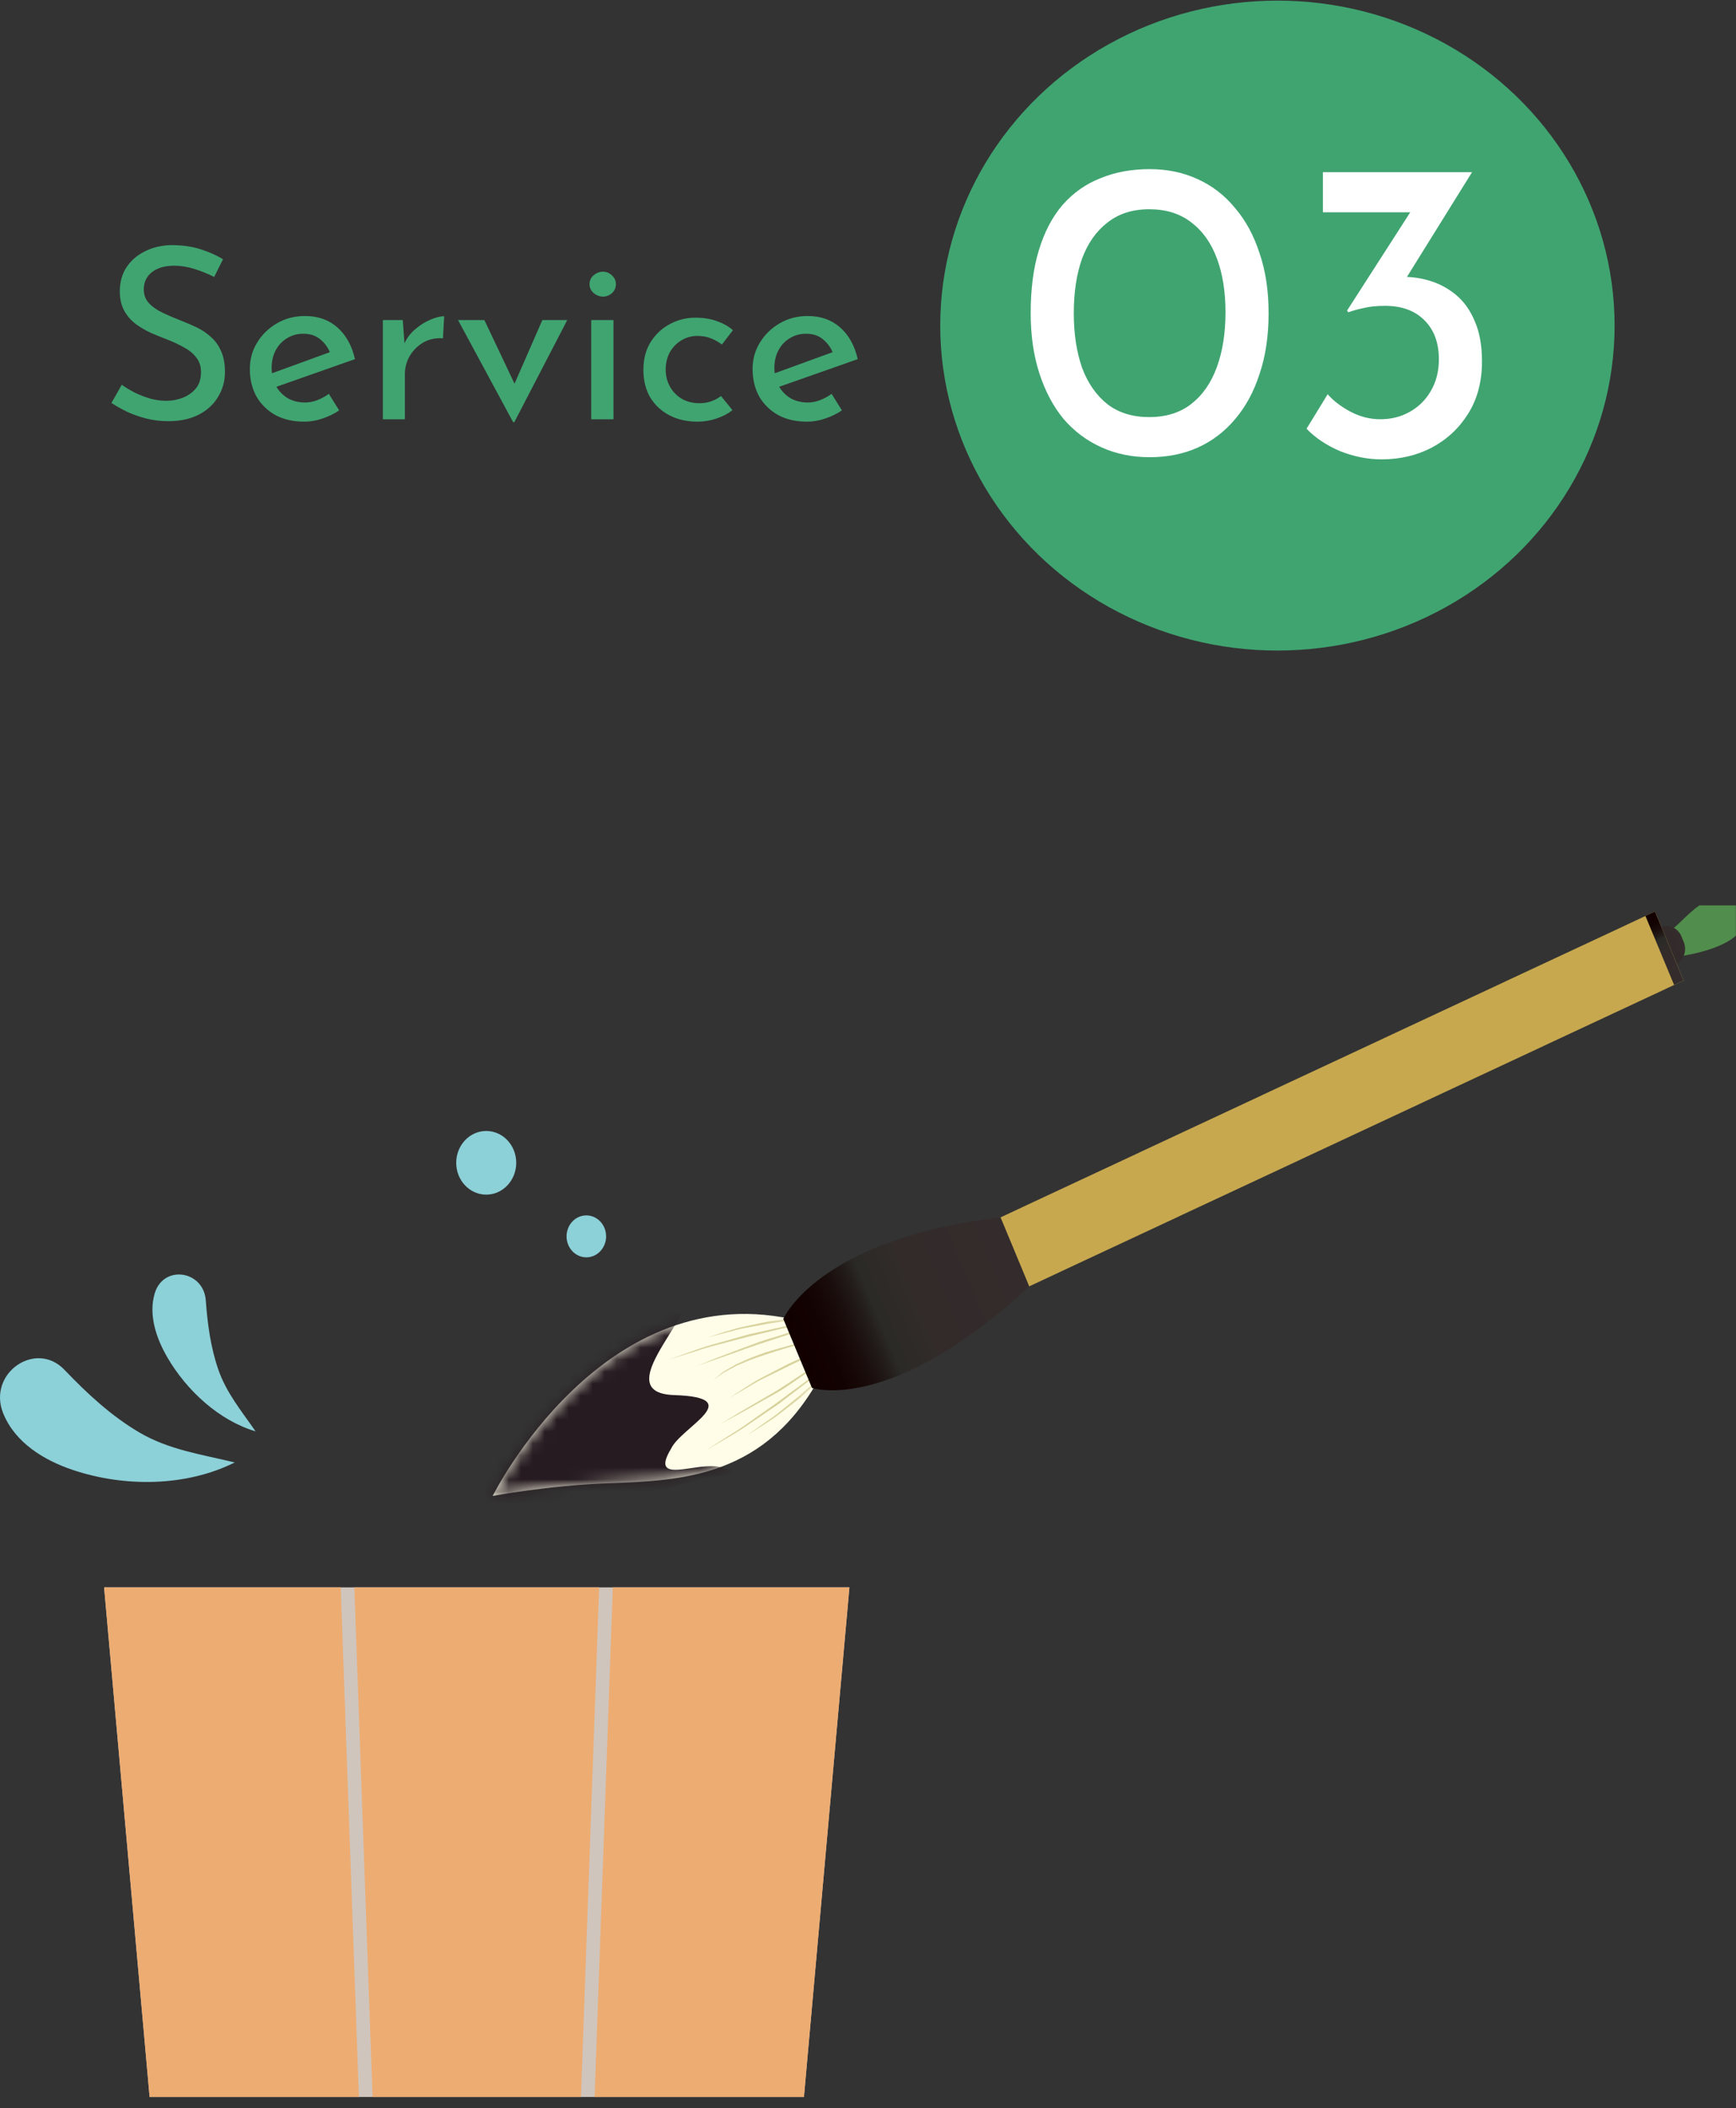
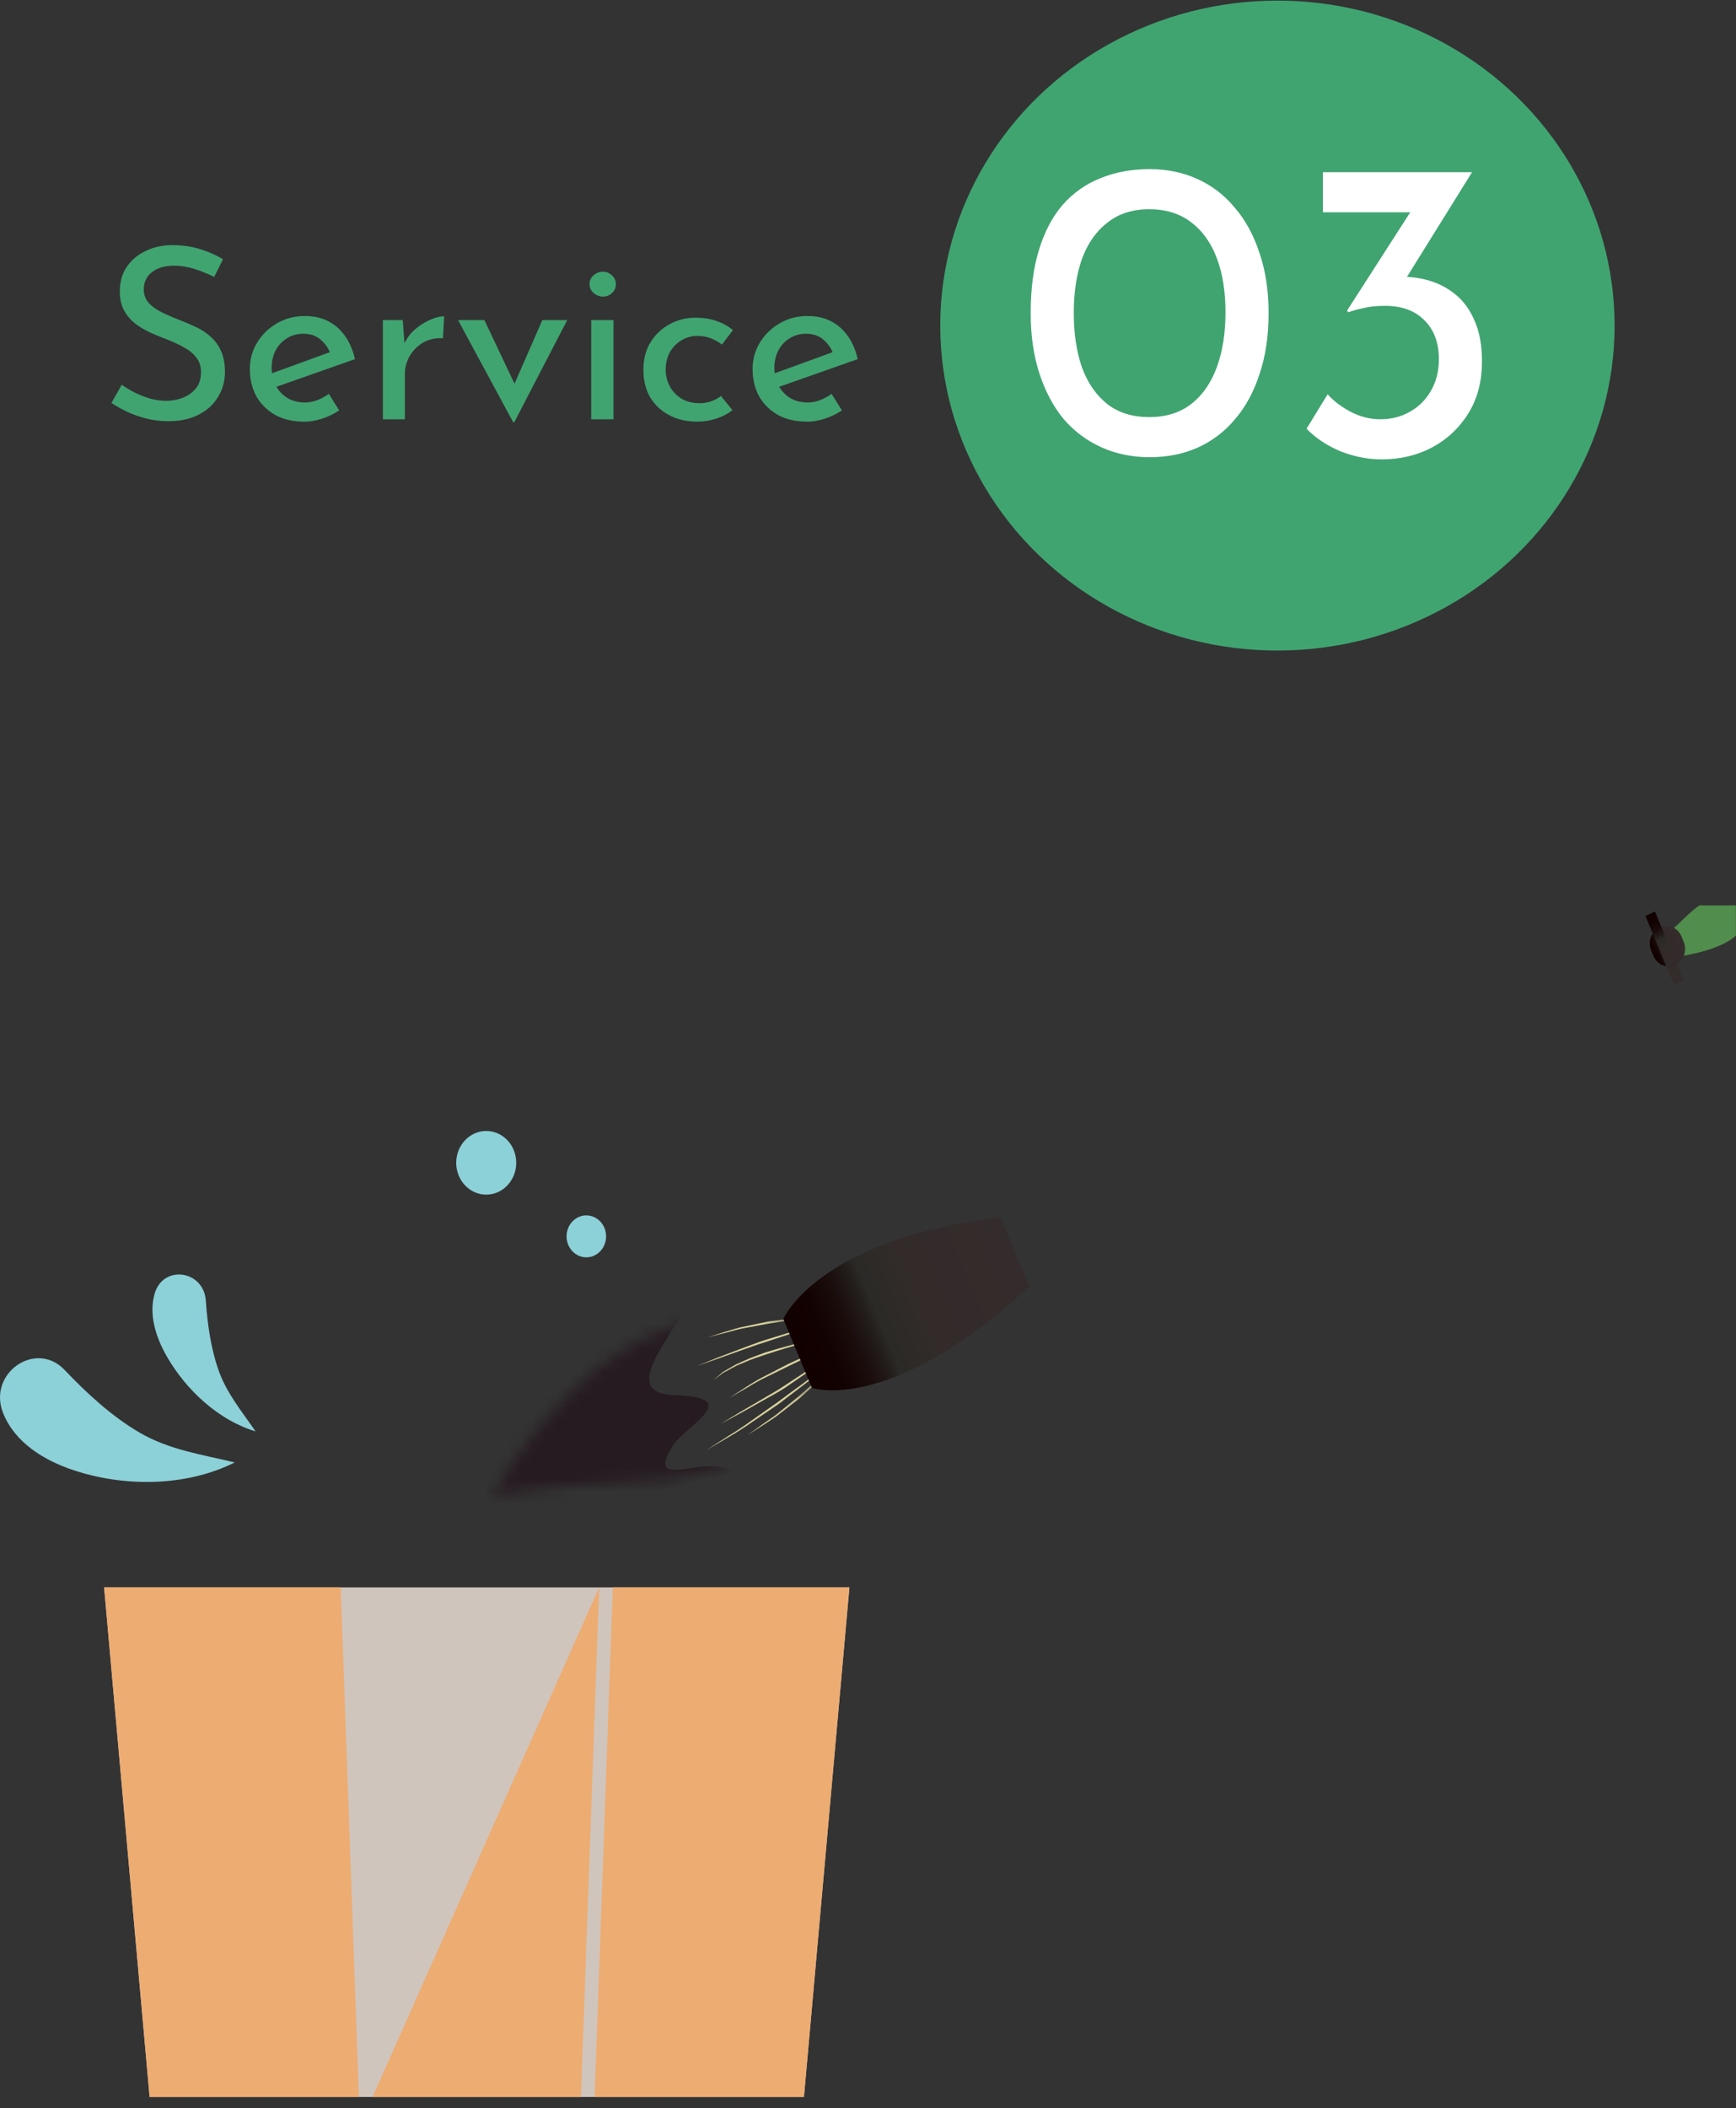
<svg xmlns="http://www.w3.org/2000/svg" width="145" height="176" viewBox="0 0 145 176" fill="none">
  <rect x="0" y="0" width="145" height="176" fill="#333333" stroke="none" />
  <g clip-path="url(#clip0_2411_12)">
    <path fill-rule="evenodd" clip-rule="evenodd" d="M139.669 78.814C141.369 77.775 142.419 75.602 144.553 75.814C145.744 77.564 142.122 78.554 140.183 78.836L139.669 78.814Z" stroke="#518D4C" stroke-width="2" stroke-linecap="round" stroke-linejoin="round" />
    <path fill-rule="evenodd" clip-rule="evenodd" d="M138.62 77.419C139.32 77.094 140.134 77.426 140.439 78.161L140.63 78.619C140.939 79.359 140.621 80.226 139.922 80.552C139.228 80.875 138.414 80.536 138.107 79.797L137.916 79.339C137.609 78.602 137.925 77.743 138.62 77.417V77.419Z" fill="url(#paint0_linear_2411_12)" />
-     <path d="M138.233 76.094L82.836 101.967L85.23 107.725L140.627 81.852L138.233 76.094Z" fill="#C7A84F" />
    <path d="M138.229 76.093L137.436 76.464L139.829 82.222L140.623 81.851L138.229 76.093Z" fill="url(#paint1_linear_2411_12)" />
-     <path fill-rule="evenodd" clip-rule="evenodd" d="M41.153 124.878C41.153 124.878 45.864 123.995 50.777 123.824C56.989 123.6 64.079 123.349 68.659 114.631L67.754 112.453L66.85 110.28C50.445 106.152 41.153 124.878 41.153 124.878Z" fill="#FFFDE8" />
    <mask id="mask0_2411_12" style="mask-type:luminance" maskUnits="userSpaceOnUse" x="41" y="109" width="28" height="16">
      <path d="M41.153 124.878C41.153 124.878 45.864 123.995 50.777 123.824C56.989 123.6 64.079 123.349 68.659 114.631L67.754 112.453L66.85 110.28C50.445 106.152 41.153 124.878 41.153 124.878Z" fill="white" />
    </mask>
    <g mask="url(#mask0_2411_12)">
      <path fill-rule="evenodd" clip-rule="evenodd" d="M60.154 122.471L61.598 122.844L60.182 123.211C56.198 123.809 52.268 125.503 48.328 126.219C46.407 126.696 41.302 128.101 39.708 126.178C38.728 125.095 39.421 122.944 40.027 121.536C41.588 118.283 45.347 115.543 47.94 113.498C49.517 112.192 54.306 107.156 56.614 107.618C59.945 108.306 50.144 116.257 56.313 116.459C62.493 116.66 56.898 119.129 56.055 120.927C54.177 124.052 58.222 121.974 60.152 122.471" fill="#261B21" />
      <path d="M62.468 119.776C62.468 119.776 63.01 119.388 63.822 118.802C64.228 118.512 64.727 118.206 65.2 117.794C65.684 117.401 66.202 116.98 66.72 116.56C67.727 115.679 68.746 114.811 69.464 114.102C70.207 113.421 70.702 112.968 70.702 112.968C70.702 112.968 70.231 113.449 69.525 114.174C68.819 114.898 67.817 115.792 66.824 116.699C66.294 117.111 65.766 117.521 65.269 117.907C64.784 118.308 64.283 118.603 63.869 118.885C63.028 119.421 62.468 119.779 62.468 119.779V119.776Z" fill="#D8D29D" />
      <path d="M60.198 118.858C60.198 118.858 60.855 118.461 61.837 117.864C62.334 117.574 62.912 117.235 63.534 116.873C64.147 116.5 64.827 116.146 65.463 115.712C66.746 114.869 68.027 114.027 68.989 113.394C69.961 112.776 70.609 112.361 70.609 112.361C70.609 112.361 69.981 112.806 69.04 113.474C68.087 114.127 66.816 114.997 65.545 115.866C64.903 116.287 64.217 116.628 63.595 116.99C62.969 117.341 62.384 117.669 61.884 117.949C60.873 118.495 60.2 118.858 60.2 118.858H60.198Z" fill="#D8D29D" />
      <path d="M58.976 121.067C58.976 121.067 59.731 120.581 60.864 119.854C61.441 119.509 62.098 119.078 62.78 118.581C63.467 118.095 64.202 117.579 64.936 117.063C66.373 115.978 67.858 114.961 68.89 114.08C69.95 113.241 70.66 112.681 70.66 112.681C70.66 112.681 69.974 113.271 68.945 114.156C67.924 115.054 66.455 116.1 65.031 117.208C64.286 117.715 63.543 118.221 62.843 118.696C62.154 119.182 61.489 119.6 60.907 119.937C59.747 120.615 58.974 121.067 58.974 121.067H58.976Z" fill="#D8D29D" />
      <path d="M59.083 111.641C59.083 111.641 59.711 111.444 60.653 111.148C61.127 111.018 61.672 110.823 62.279 110.714C62.883 110.586 63.523 110.45 64.168 110.313C65.469 110.146 66.767 109.966 67.749 109.903C68.729 109.838 69.382 109.797 69.382 109.797C69.382 109.797 68.731 109.877 67.757 109.998C66.779 110.083 65.486 110.296 64.195 110.489C63.552 110.61 62.911 110.732 62.308 110.845C61.702 110.938 61.152 111.122 60.675 111.242C59.719 111.483 59.083 111.641 59.083 111.641Z" fill="#D8D29D" />
      <path d="M58.193 114.037C58.193 114.037 58.899 113.75 59.959 113.321C60.493 113.117 61.115 112.883 61.782 112.629C62.454 112.388 63.162 112.102 63.884 111.866C64.61 111.642 65.337 111.421 66.018 111.211C66.698 110.994 67.35 110.863 67.899 110.716C69.006 110.456 69.744 110.28 69.744 110.28C69.744 110.28 69.016 110.493 67.921 110.807C67.375 110.965 66.726 111.111 66.053 111.339C65.376 111.56 64.655 111.798 63.935 112.033C63.211 112.256 62.499 112.527 61.823 112.755C61.152 112.996 60.526 113.217 59.99 113.41C58.914 113.785 58.195 114.035 58.195 114.035L58.193 114.037Z" fill="#D8D29D" />
-       <path d="M55.832 113.505C55.832 113.505 56.669 113.206 57.923 112.757C58.549 112.527 59.288 112.29 60.094 112.08C60.897 111.854 61.75 111.614 62.605 111.373C64.338 111.009 66.057 110.566 67.373 110.373C68.684 110.167 69.558 110.03 69.558 110.03C69.558 110.03 68.691 110.206 67.389 110.468C66.08 110.683 64.369 111.156 62.644 111.546C61.789 111.772 60.933 111.998 60.131 112.208C59.325 112.405 58.582 112.631 57.952 112.848C56.679 113.243 55.832 113.505 55.832 113.505Z" fill="#D8D29D" />
      <path d="M59.565 115.215C59.565 115.215 59.685 115.116 59.896 114.94C60 114.853 60.129 114.745 60.276 114.623C60.414 114.489 60.614 114.402 60.813 114.278C61.015 114.161 61.236 114.035 61.469 113.903C61.711 113.793 61.967 113.678 62.233 113.558C62.759 113.307 63.348 113.12 63.925 112.899C66.28 112.168 68.68 111.66 68.68 111.66C68.68 111.66 68.091 111.836 67.207 112.099C66.317 112.339 65.138 112.682 63.974 113.07C63.397 113.276 62.804 113.446 62.28 113.684C62.014 113.795 61.758 113.905 61.514 114.007C61.281 114.133 61.06 114.25 60.86 114.359C60.661 114.48 60.461 114.55 60.311 114.675C60.156 114.786 60.023 114.884 59.912 114.964C59.689 115.124 59.565 115.215 59.565 115.215Z" fill="#D8D29D" />
      <path d="M60.917 116.694C60.917 116.694 61.513 116.308 62.407 115.729C62.855 115.443 63.379 115.111 63.976 114.824C64.566 114.519 65.194 114.193 65.822 113.868C67.101 113.271 68.392 112.705 69.333 112.222C70.289 111.768 70.925 111.465 70.925 111.465C70.925 111.465 70.303 111.803 69.37 112.308C68.437 112.816 67.158 113.408 65.891 114.031C65.261 114.341 64.629 114.651 64.035 114.942C63.434 115.215 62.904 115.538 62.45 115.814C61.529 116.343 60.915 116.696 60.915 116.696L60.917 116.694Z" fill="#D8D29D" />
    </g>
    <path fill-rule="evenodd" clip-rule="evenodd" d="M65.426 110.104L66.621 112.98L67.818 115.86C67.818 115.86 74.394 118.125 85.968 107.384L84.771 104.503L83.576 101.627C68.288 103.429 65.426 110.104 65.426 110.104Z" fill="url(#paint2_linear_2411_12)" />
    <path d="M70.948 132.511H8.695L12.495 175.05H67.15L70.948 132.511Z" fill="#D0C5BC" />
-     <path d="M50.046 132.511H29.598L31.118 175.05H48.525L50.046 132.511Z" fill="#EDAC72" />
+     <path d="M50.046 132.511L31.118 175.05H48.525L50.046 132.511Z" fill="#EDAC72" />
    <path d="M70.948 132.511H51.185L49.665 175.05H67.15L70.948 132.511Z" fill="#EDAC72" />
    <path d="M28.458 132.511H8.695L12.495 175.05H29.978L28.458 132.511Z" fill="#EDAC72" />
    <path d="M13.954 113.27C13.037 111.684 12.395 109.749 12.921 107.975C12.927 107.958 12.931 107.94 12.937 107.923C13.686 105.554 17.009 106.066 17.189 108.556C17.33 110.513 17.592 112.454 18.221 114.291C18.904 116.287 20.207 117.829 21.345 119.488C18.311 118.582 15.591 116.102 13.954 113.272V113.27Z" fill="#8CD0D8" />
    <path d="M6.087 122.711C3.689 121.906 1.278 120.451 0.276 118.004C0.265 117.98 0.255 117.954 0.247 117.931C-1.038 114.627 2.991 111.84 5.387 114.352C7.284 116.341 9.293 118.195 11.616 119.566C14.125 121.047 16.903 121.42 19.607 122.084C15.516 124.123 10.372 124.147 6.089 122.711H6.087Z" fill="#8CD0D8" />
    <path d="M43.119 97.069C43.119 98.536 41.997 99.727 40.612 99.727C39.227 99.727 38.105 98.538 38.105 97.069C38.105 95.601 39.227 94.412 40.612 94.412C41.997 94.412 43.119 95.601 43.119 97.069Z" fill="#8CD0D8" />
    <path d="M50.625 103.209C50.625 104.177 49.886 104.96 48.974 104.96C48.061 104.96 47.322 104.177 47.322 103.209C47.322 102.242 48.061 101.459 48.974 101.459C49.886 101.459 50.625 102.242 50.625 103.209Z" fill="#8CD0D8" />
  </g>
  <ellipse cx="106.697" cy="27.179" rx="28.163" ry="27.128" fill="#40A471" />
  <path d="M96.024 38.167C94.56 38.167 93.216 37.891 91.992 37.339C90.768 36.787 89.712 35.995 88.824 34.963C87.96 33.907 87.288 32.635 86.808 31.147C86.328 29.659 86.088 27.991 86.088 26.143C86.088 24.127 86.316 22.375 86.772 20.887C87.228 19.375 87.888 18.115 88.752 17.107C89.64 16.099 90.696 15.355 91.92 14.875C93.144 14.371 94.512 14.119 96.024 14.119C97.488 14.119 98.82 14.395 100.02 14.947C101.244 15.499 102.288 16.303 103.152 17.359C104.04 18.391 104.724 19.651 105.204 21.139C105.708 22.603 105.96 24.271 105.96 26.143C105.96 28.039 105.708 29.731 105.204 31.219C104.724 32.707 104.04 33.967 103.152 34.999C102.288 36.031 101.244 36.823 100.02 37.375C98.82 37.903 97.488 38.167 96.024 38.167ZM95.988 34.819C97.38 34.819 98.544 34.459 99.48 33.739C100.44 32.995 101.16 31.963 101.64 30.643C102.12 29.323 102.36 27.799 102.36 26.071C102.36 24.343 102.12 22.843 101.64 21.571C101.16 20.275 100.44 19.267 99.48 18.547C98.544 17.827 97.38 17.467 95.988 17.467C94.596 17.467 93.432 17.839 92.496 18.583C91.56 19.303 90.852 20.311 90.372 21.607C89.916 22.903 89.688 24.415 89.688 26.143C89.688 27.847 89.916 29.359 90.372 30.679C90.852 31.975 91.56 32.995 92.496 33.739C93.432 34.459 94.596 34.819 95.988 34.819ZM122.954 14.371L116.618 24.559L114.53 23.587C114.842 23.419 115.19 23.299 115.574 23.227C115.958 23.155 116.342 23.119 116.726 23.119C117.614 23.071 118.478 23.167 119.318 23.407C120.158 23.647 120.914 24.043 121.586 24.595C122.258 25.147 122.786 25.879 123.17 26.791C123.578 27.703 123.782 28.831 123.782 30.175C123.782 31.855 123.398 33.307 122.63 34.531C121.862 35.755 120.842 36.703 119.57 37.375C118.322 38.023 116.93 38.347 115.394 38.347C114.242 38.347 113.09 38.119 111.938 37.663C110.81 37.183 109.874 36.559 109.13 35.791L110.894 32.911C111.35 33.439 111.974 33.919 112.766 34.351C113.582 34.783 114.422 34.999 115.286 34.999C116.198 34.999 117.014 34.795 117.734 34.387C118.478 33.979 119.066 33.403 119.498 32.659C119.954 31.891 120.182 31.003 120.182 29.995C120.182 28.603 119.774 27.511 118.958 26.719C118.166 25.927 117.074 25.531 115.682 25.531C114.986 25.531 114.398 25.591 113.918 25.711C113.438 25.807 113.006 25.927 112.622 26.071L112.514 25.927L118.094 17.251L119.174 17.719H110.498V14.371H122.954Z" fill="white" />
  <path d="M17.888 23.12C17.395 22.867 16.855 22.647 16.268 22.46C15.681 22.273 15.108 22.18 14.548 22.18C13.775 22.18 13.155 22.36 12.688 22.72C12.235 23.08 12.008 23.56 12.008 24.16C12.008 24.613 12.155 25 12.448 25.32C12.742 25.627 13.128 25.893 13.608 26.12C14.088 26.347 14.588 26.56 15.108 26.76C15.562 26.933 16.008 27.127 16.448 27.34C16.888 27.553 17.282 27.82 17.628 28.14C17.988 28.46 18.268 28.853 18.468 29.32C18.681 29.787 18.788 30.367 18.788 31.06C18.788 31.82 18.595 32.513 18.208 33.14C17.835 33.767 17.295 34.26 16.588 34.62C15.882 34.98 15.041 35.16 14.068 35.16C13.428 35.16 12.815 35.087 12.228 34.94C11.655 34.793 11.121 34.607 10.628 34.38C10.135 34.14 9.695 33.893 9.308 33.64L10.168 32.12C10.488 32.347 10.855 32.567 11.268 32.78C11.681 32.98 12.115 33.147 12.568 33.28C13.021 33.4 13.461 33.46 13.888 33.46C14.341 33.46 14.788 33.38 15.228 33.22C15.681 33.047 16.055 32.787 16.348 32.44C16.642 32.093 16.788 31.633 16.788 31.06C16.788 30.567 16.655 30.16 16.388 29.84C16.135 29.507 15.795 29.227 15.368 29C14.941 28.76 14.488 28.547 14.008 28.36C13.555 28.187 13.095 28 12.628 27.8C12.162 27.587 11.728 27.333 11.328 27.04C10.928 26.733 10.608 26.36 10.368 25.92C10.128 25.48 10.008 24.947 10.008 24.32C10.008 23.56 10.188 22.9 10.548 22.34C10.921 21.767 11.428 21.32 12.068 21C12.708 20.667 13.441 20.487 14.268 20.46C15.201 20.46 16.021 20.573 16.728 20.8C17.448 21.027 18.081 21.307 18.628 21.64L17.888 23.12ZM25.429 35.2C24.482 35.2 23.669 35.013 22.989 34.64C22.309 34.253 21.782 33.733 21.409 33.08C21.049 32.413 20.869 31.653 20.869 30.8C20.869 29.987 21.075 29.247 21.489 28.58C21.902 27.913 22.455 27.38 23.149 26.98C23.842 26.58 24.615 26.38 25.469 26.38C26.562 26.38 27.469 26.7 28.189 27.34C28.909 27.98 29.395 28.86 29.649 29.98L22.829 32.38L22.389 31.28L27.989 29.24L27.589 29.5C27.429 29.06 27.162 28.68 26.789 28.36C26.415 28.027 25.929 27.86 25.329 27.86C24.822 27.86 24.369 27.987 23.969 28.24C23.569 28.48 23.255 28.813 23.029 29.24C22.802 29.667 22.689 30.153 22.689 30.7C22.689 31.273 22.809 31.78 23.049 32.22C23.289 32.647 23.615 32.987 24.029 33.24C24.455 33.48 24.935 33.6 25.469 33.6C25.829 33.6 26.175 33.533 26.509 33.4C26.855 33.267 27.175 33.093 27.469 32.88L28.329 34.26C27.915 34.54 27.449 34.767 26.929 34.94C26.422 35.113 25.922 35.2 25.429 35.2ZM33.639 26.72L33.819 29.12L33.719 28.8C33.933 28.293 34.239 27.867 34.639 27.52C35.053 27.16 35.479 26.887 35.919 26.7C36.373 26.5 36.766 26.4 37.099 26.4L36.999 28.24C36.373 28.2 35.819 28.32 35.339 28.6C34.873 28.88 34.499 29.253 34.219 29.72C33.953 30.187 33.819 30.687 33.819 31.22V35H31.979V26.72H33.639ZM42.859 35.24L38.259 26.72H40.459L43.579 33.3L42.439 33.26L45.299 26.72H47.379L42.959 35.24H42.859ZM49.382 26.72H51.242V35H49.382V26.72ZM49.242 23.72C49.242 23.427 49.355 23.18 49.582 22.98C49.822 22.78 50.082 22.68 50.362 22.68C50.642 22.68 50.888 22.78 51.102 22.98C51.328 23.18 51.442 23.427 51.442 23.72C51.442 24.027 51.328 24.28 51.102 24.48C50.888 24.667 50.642 24.76 50.362 24.76C50.082 24.76 49.822 24.66 49.582 24.46C49.355 24.26 49.242 24.013 49.242 23.72ZM61.18 34.24C60.806 34.533 60.36 34.767 59.84 34.94C59.32 35.113 58.8 35.2 58.28 35.2C57.373 35.2 56.58 35.02 55.9 34.66C55.22 34.3 54.687 33.8 54.3 33.16C53.926 32.507 53.74 31.74 53.74 30.86C53.74 29.98 53.94 29.213 54.34 28.56C54.753 27.907 55.286 27.407 55.94 27.06C56.606 26.7 57.32 26.52 58.08 26.52C58.746 26.52 59.34 26.613 59.86 26.8C60.393 26.987 60.846 27.24 61.22 27.56L60.3 28.76C60.06 28.573 59.767 28.407 59.42 28.26C59.073 28.113 58.68 28.04 58.24 28.04C57.76 28.04 57.313 28.167 56.9 28.42C56.5 28.66 56.18 28.993 55.94 29.42C55.713 29.847 55.6 30.327 55.6 30.86C55.6 31.367 55.72 31.84 55.96 32.28C56.2 32.707 56.533 33.047 56.96 33.3C57.386 33.54 57.873 33.66 58.42 33.66C58.78 33.66 59.106 33.607 59.4 33.5C59.706 33.393 59.98 33.247 60.22 33.06L61.18 34.24ZM67.421 35.2C66.474 35.2 65.661 35.013 64.981 34.64C64.301 34.253 63.774 33.733 63.401 33.08C63.041 32.413 62.861 31.653 62.861 30.8C62.861 29.987 63.068 29.247 63.481 28.58C63.894 27.913 64.448 27.38 65.141 26.98C65.834 26.58 66.608 26.38 67.461 26.38C68.554 26.38 69.461 26.7 70.181 27.34C70.901 27.98 71.388 28.86 71.641 29.98L64.821 32.38L64.381 31.28L69.981 29.24L69.581 29.5C69.421 29.06 69.154 28.68 68.781 28.36C68.408 28.027 67.921 27.86 67.321 27.86C66.814 27.86 66.361 27.987 65.961 28.24C65.561 28.48 65.248 28.813 65.021 29.24C64.794 29.667 64.681 30.153 64.681 30.7C64.681 31.273 64.801 31.78 65.041 32.22C65.281 32.647 65.608 32.987 66.021 33.24C66.448 33.48 66.928 33.6 67.461 33.6C67.821 33.6 68.168 33.533 68.501 33.4C68.848 33.267 69.168 33.093 69.461 32.88L70.321 34.26C69.908 34.54 69.441 34.767 68.921 34.94C68.414 35.113 67.914 35.2 67.421 35.2Z" fill="#40A471" />
  <defs>
    <linearGradient id="paint0_linear_2411_12" x1="140.533" y1="78.4" x2="137.965" y2="79.468" gradientUnits="userSpaceOnUse">
      <stop stop-color="#342C2C" />
      <stop offset="0.45" stop-color="#322B2A" />
      <stop offset="0.63" stop-color="#2B2A27" />
      <stop offset="0.68" stop-color="#221C1A" />
      <stop offset="0.77" stop-color="#190C0B" />
      <stop offset="0.87" stop-color="#130202" />
      <stop offset="1" stop-color="#120000" />
    </linearGradient>
    <linearGradient id="paint1_linear_2411_12" x1="140.23" y1="82.035" x2="137.593" y2="76.39" gradientUnits="userSpaceOnUse">
      <stop stop-color="#342C2C" />
      <stop offset="0.45" stop-color="#322B2A" />
      <stop offset="0.63" stop-color="#2B2A27" />
      <stop offset="0.68" stop-color="#221C1A" />
      <stop offset="0.77" stop-color="#190C0B" />
      <stop offset="0.87" stop-color="#130202" />
      <stop offset="1" stop-color="#120000" />
    </linearGradient>
    <linearGradient id="paint2_linear_2411_12" x1="84.768" y1="104.512" x2="66.289" y2="112.193" gradientUnits="userSpaceOnUse">
      <stop stop-color="#342C2C" />
      <stop offset="0.45" stop-color="#322B2A" />
      <stop offset="0.63" stop-color="#2B2A27" />
      <stop offset="0.68" stop-color="#221C1A" />
      <stop offset="0.77" stop-color="#190C0B" />
      <stop offset="0.87" stop-color="#130202" />
      <stop offset="1" stop-color="#120000" />
    </linearGradient>
    <clipPath id="clip0_2411_12">
      <rect width="144.99" height="99.469" fill="white" transform="translate(0 75.582)" />
    </clipPath>
  </defs>
</svg>